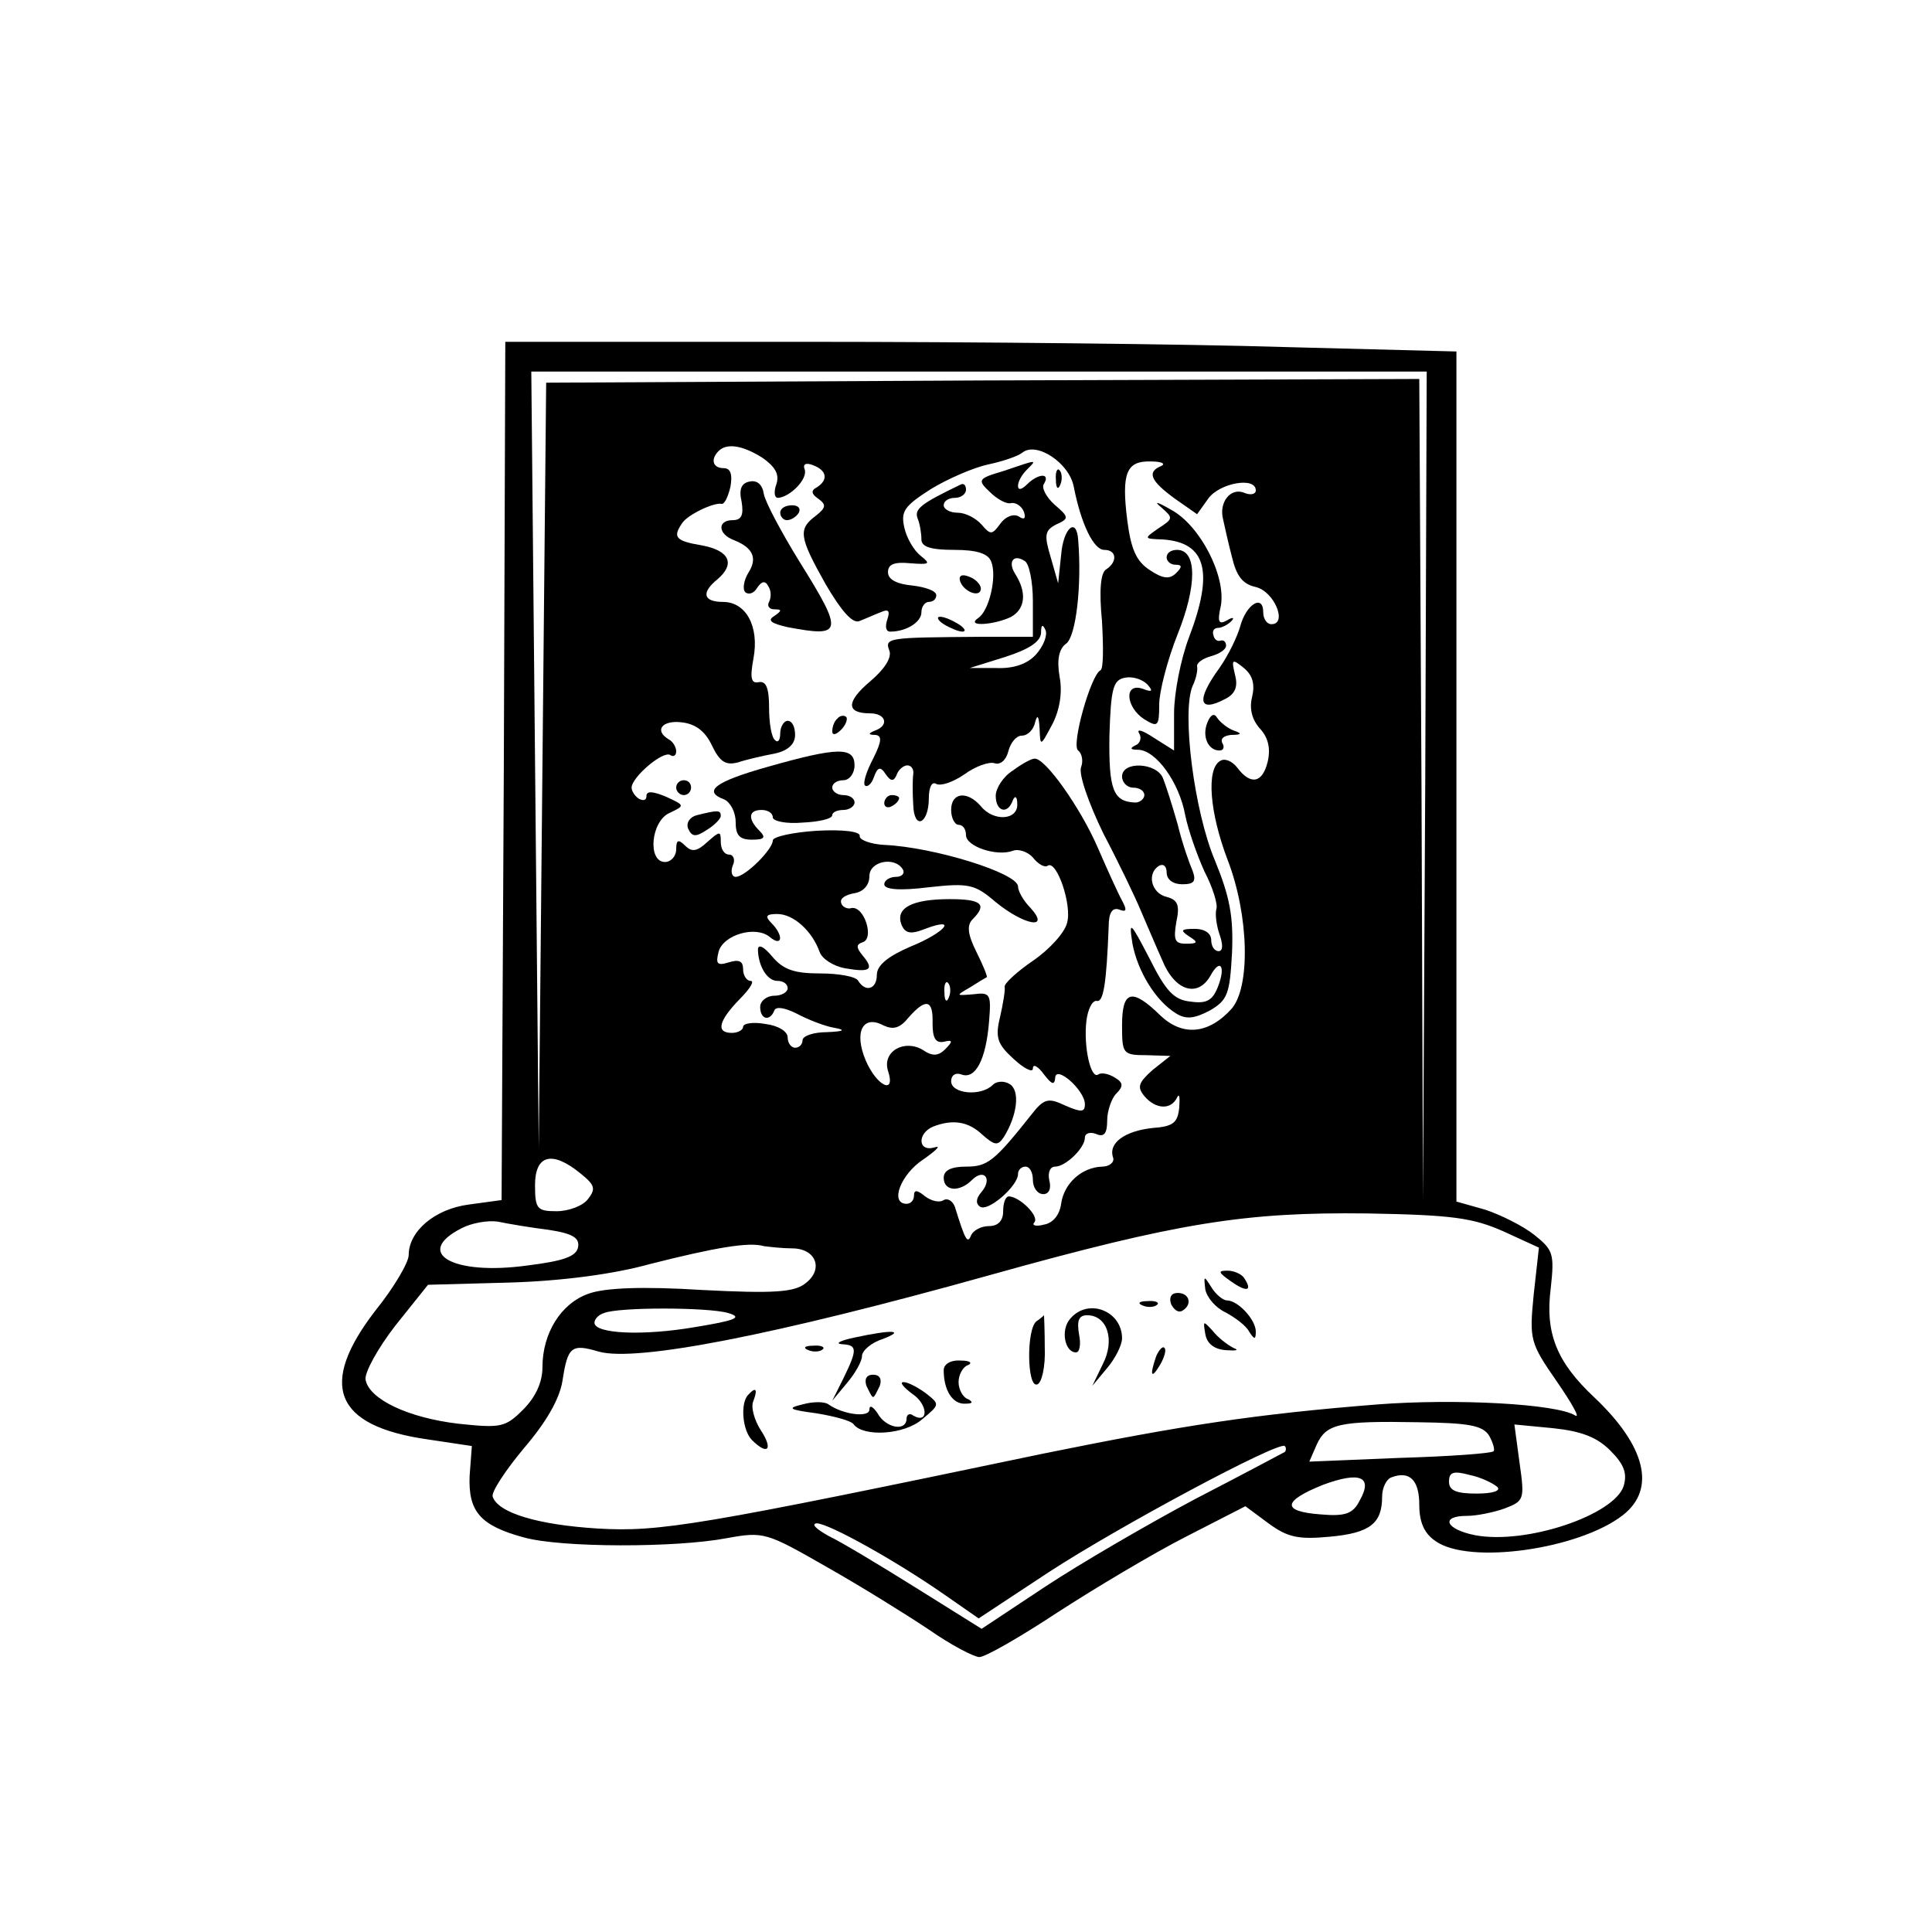
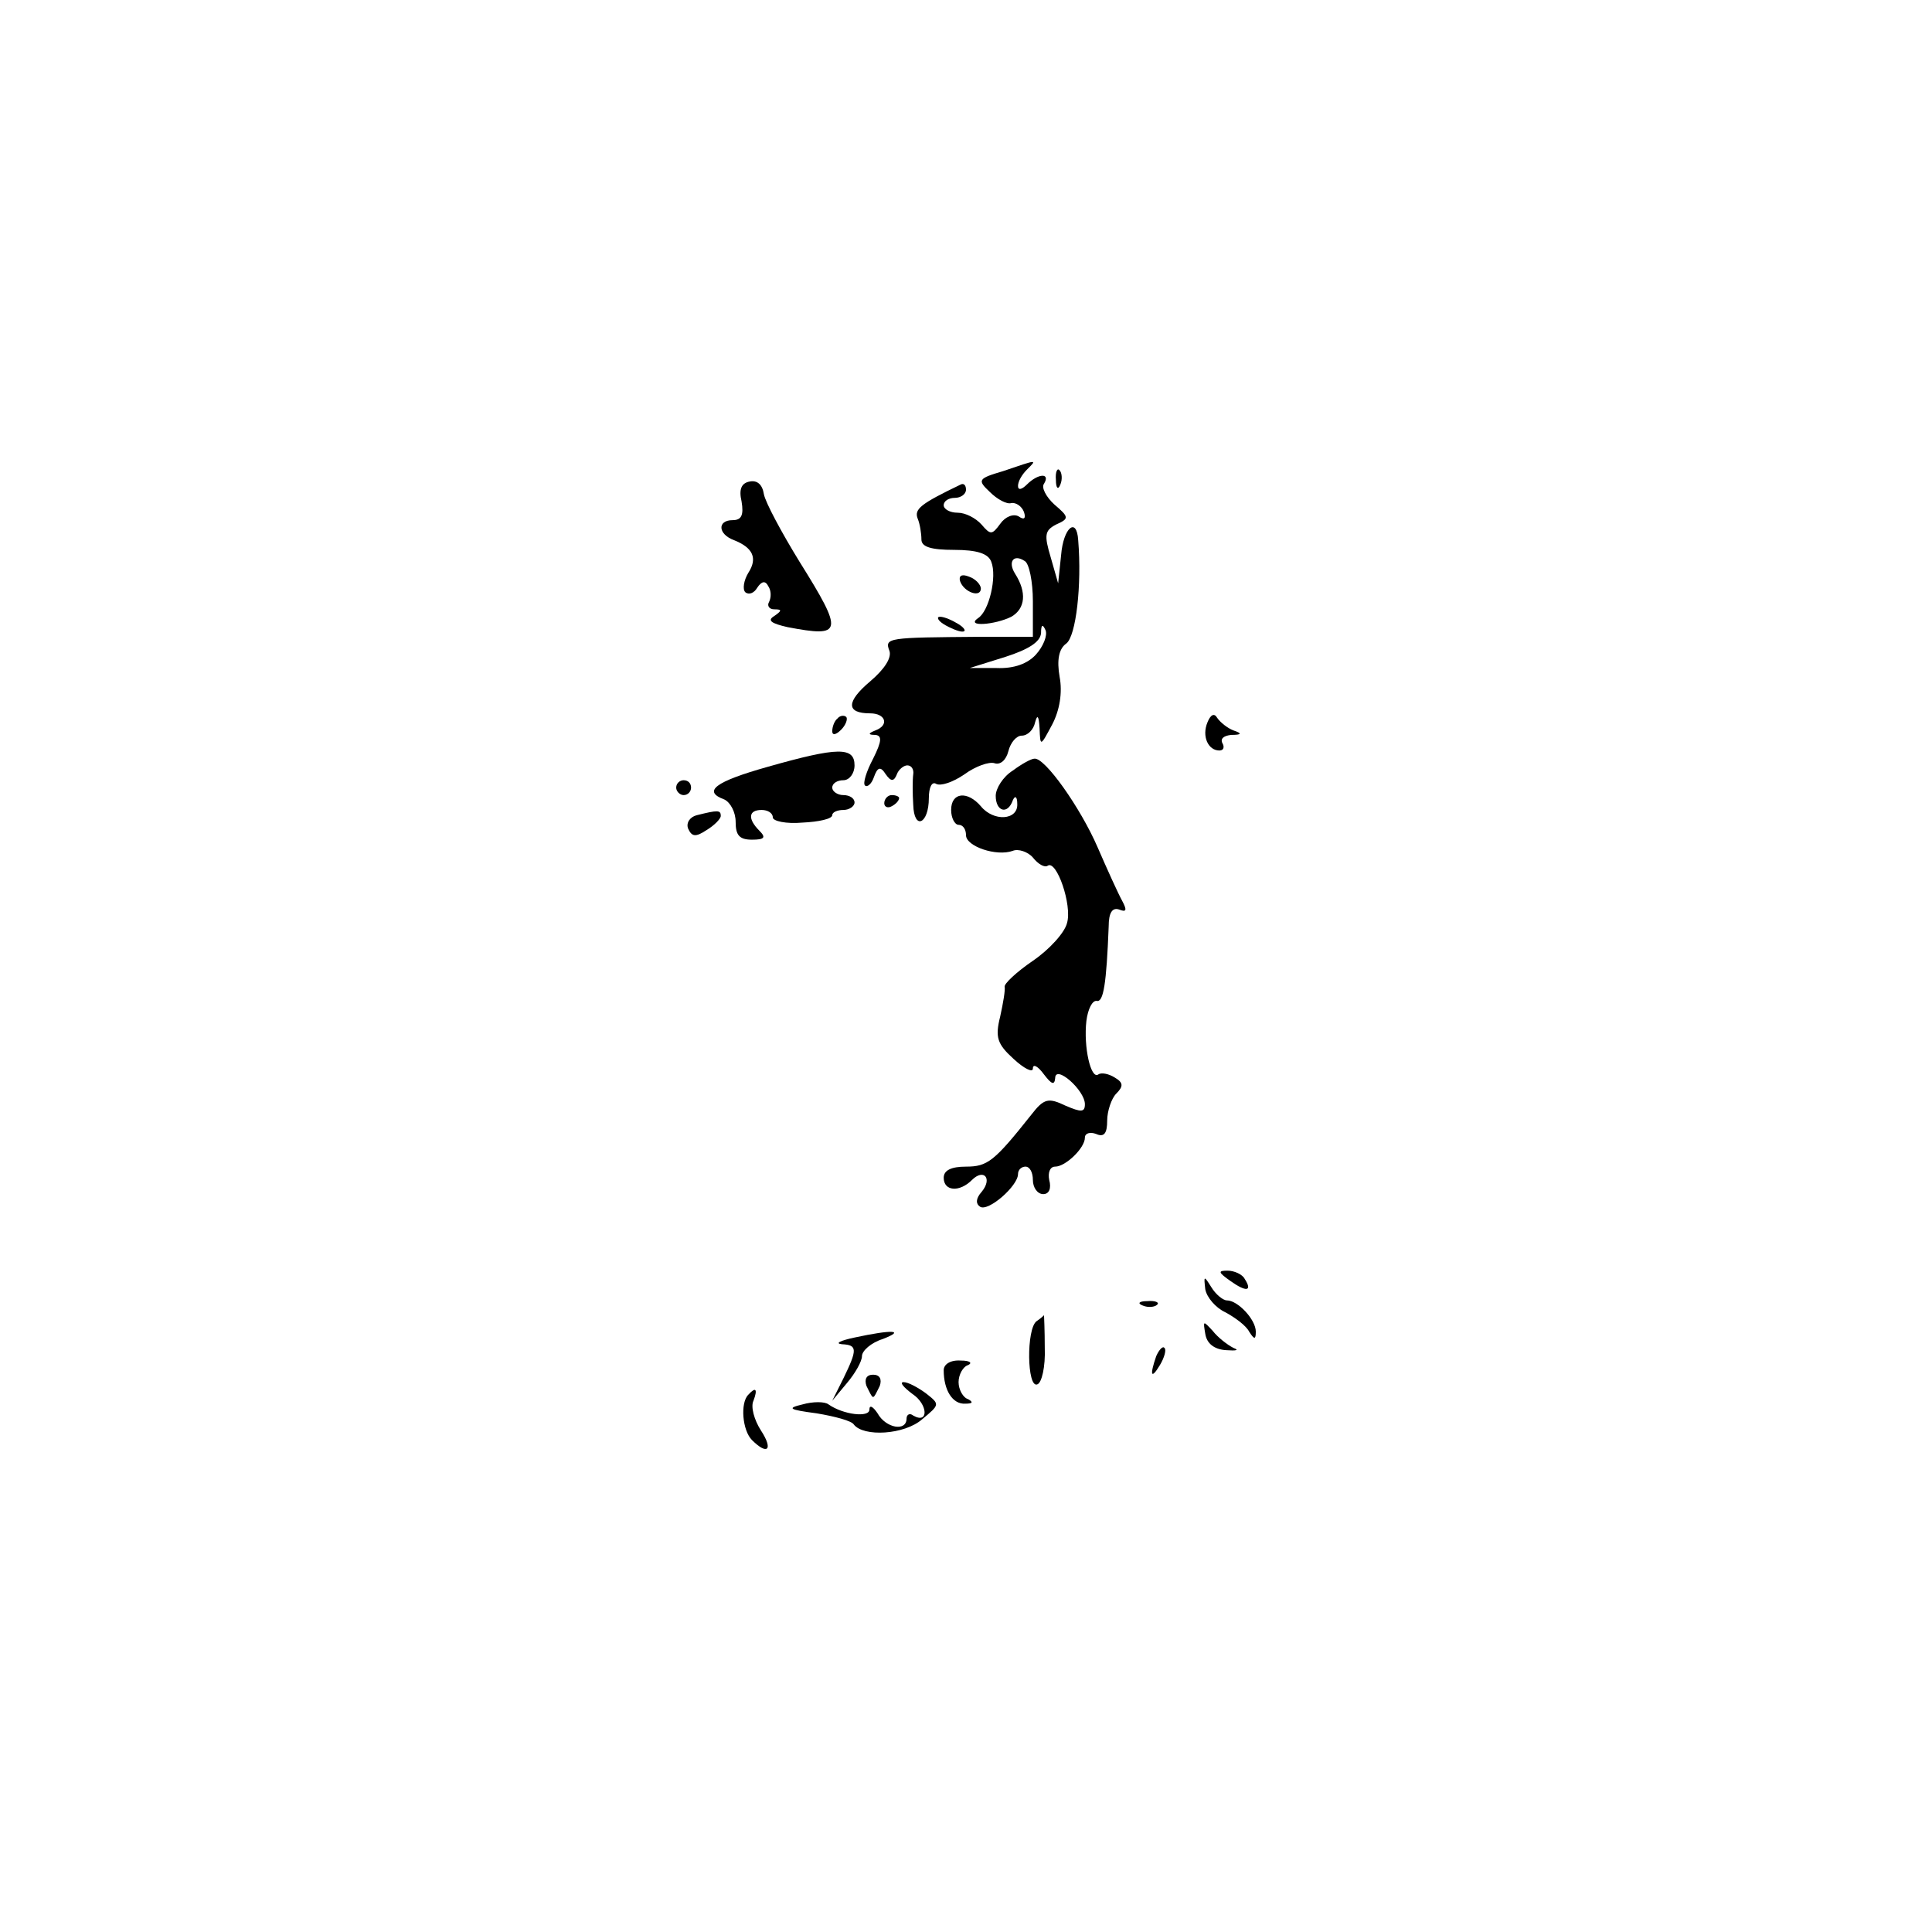
<svg xmlns="http://www.w3.org/2000/svg" version="1.0" width="260pt" height="260pt" viewBox="0 0 260 260" preserveAspectRatio="xMidYMid meet">
  <g transform="translate(0,260) scale(0.1,-0.1)" fill="#000000" stroke="none">
-     <path d="M678 1563 l-3 -578 -44 -6 c-46 -6 -81 -36 -81 -68 0 -10 -20 -44 -45 -75 -77 -100 -55 -155 70 -173 l60 -9 -3 -40 c-2 -48 14 -67 73 -83 50 -14 205 -14 273 -1 50 9 53 8 135 -39 46 -26 107 -64 137 -84 30 -21 61 -37 68 -37 8 0 55 27 105 60 51 33 128 79 173 102 l80 41 31 -23 c26 -19 40 -22 83 -18 54 5 70 18 70 54 0 12 6 24 13 26 24 9 37 -4 37 -37 0 -24 7 -39 22 -49 45 -32 193 -11 252 35 45 35 31 93 -39 159 -50 47 -66 86 -58 147 5 46 3 51 -22 71 -15 12 -45 27 -66 34 l-39 11 0 572 0 572 -232 6 c-128 4 -416 7 -640 7 l-408 0 -2 -577z m1240 -20 l-3 -558 -2 553 -3 552 -588 -2 -587 -3 -5 -515 -5 -515 -5 523 -5 522 603 0 602 0 -2 -557z m-892 441 c17 -12 23 -22 19 -35 -4 -11 -3 -19 2 -19 16 1 40 25 36 38 -3 7 1 10 11 6 19 -7 21 -20 5 -30 -8 -4 -7 -9 2 -15 11 -8 11 -12 -3 -23 -24 -18 -23 -28 13 -92 21 -36 36 -53 45 -50 8 3 21 9 29 12 11 5 13 2 9 -10 -3 -9 -2 -16 4 -16 22 0 42 13 42 26 0 8 5 14 10 14 6 0 10 4 10 9 0 6 -15 11 -32 13 -21 2 -33 8 -33 18 0 11 9 14 30 12 26 -2 28 -1 14 10 -9 7 -19 24 -22 38 -5 22 0 29 36 52 23 14 58 29 77 33 19 4 40 11 46 16 19 15 63 -14 69 -46 10 -51 27 -85 41 -85 17 0 18 -16 3 -26 -8 -4 -10 -29 -6 -70 2 -35 2 -64 -2 -66 -13 -6 -40 -102 -30 -108 5 -4 7 -14 4 -22 -4 -9 10 -49 30 -90 21 -40 43 -86 50 -103 7 -16 20 -47 29 -67 17 -42 48 -51 65 -21 13 24 21 13 10 -15 -7 -18 -15 -23 -36 -20 -23 2 -34 14 -56 58 -26 50 -28 52 -23 20 7 -37 31 -77 59 -94 13 -8 24 -7 45 4 24 14 27 22 30 78 2 49 -3 75 -23 124 -28 66 -45 200 -30 235 5 10 7 22 6 26 -1 5 8 11 19 14 11 3 20 9 20 14 0 5 -3 8 -7 7 -5 -2 -9 2 -10 7 -2 6 1 10 6 10 5 0 13 4 18 9 5 5 2 6 -6 1 -11 -6 -13 -2 -8 20 7 40 -28 108 -67 129 -19 11 -24 12 -13 3 16 -14 16 -15 -4 -28 -20 -14 -20 -14 6 -15 58 -4 69 -43 35 -132 -11 -29 -20 -75 -20 -102 l0 -50 -27 17 c-15 10 -24 13 -20 6 4 -6 1 -14 -5 -16 -8 -4 -7 -6 4 -6 24 -1 55 -44 63 -88 4 -20 16 -54 26 -76 11 -21 18 -44 16 -50 -2 -7 0 -22 4 -34 5 -14 5 -23 -1 -23 -6 0 -10 7 -10 15 0 9 -9 15 -22 15 -19 0 -20 -2 -8 -10 13 -8 12 -10 -4 -10 -15 0 -17 5 -13 29 5 23 2 30 -13 34 -21 5 -27 32 -10 42 6 3 10 -1 10 -9 0 -10 9 -16 21 -16 16 0 19 4 14 18 -4 9 -14 37 -20 62 -7 25 -16 53 -20 63 -9 21 -55 23 -55 2 0 -8 7 -15 15 -15 8 0 15 -4 15 -10 0 -5 -6 -10 -12 -10 -30 1 -36 17 -35 90 2 64 5 75 21 78 10 2 23 -2 30 -9 8 -9 7 -11 -6 -6 -26 9 -23 -25 2 -41 18 -11 20 -10 20 20 0 17 11 60 25 95 26 65 26 113 -1 113 -8 0 -14 -4 -14 -10 0 -5 5 -10 12 -10 9 0 9 -3 1 -11 -9 -9 -18 -8 -36 4 -18 12 -25 28 -30 67 -8 64 -1 80 32 79 14 0 20 -3 14 -6 -20 -8 -15 -20 18 -44 l30 -21 15 21 c15 21 64 30 64 11 0 -5 -7 -7 -16 -3 -18 7 -34 -13 -28 -36 2 -9 7 -32 12 -51 6 -25 14 -36 32 -40 25 -6 43 -50 21 -50 -6 0 -11 7 -11 16 0 25 -23 11 -31 -19 -4 -14 -16 -39 -28 -56 -32 -44 -28 -61 9 -41 13 7 16 17 12 32 -5 21 -4 22 12 9 12 -10 15 -22 11 -39 -4 -16 0 -31 11 -43 11 -12 14 -27 10 -44 -7 -29 -23 -32 -41 -8 -7 9 -17 13 -23 9 -19 -11 -14 -70 10 -133 29 -75 31 -172 5 -201 -31 -34 -66 -37 -96 -8 -38 37 -51 33 -51 -14 0 -38 1 -40 33 -40 l32 -1 -24 -19 c-19 -17 -21 -23 -11 -35 15 -18 36 -19 44 -2 3 6 4 1 3 -13 -2 -21 -8 -26 -36 -28 -37 -4 -60 -20 -53 -40 2 -6 -5 -12 -15 -12 -27 -1 -51 -22 -55 -50 -2 -15 -11 -26 -23 -28 -11 -3 -17 -1 -13 3 7 8 -19 34 -34 35 -5 0 -8 -9 -8 -20 0 -13 -7 -20 -19 -20 -11 0 -21 -6 -24 -12 -5 -13 -8 -7 -22 38 -3 8 -10 12 -15 9 -6 -4 -17 -1 -25 5 -11 9 -15 9 -15 1 0 -6 -4 -11 -10 -11 -23 0 -8 40 23 60 17 12 24 19 15 16 -23 -7 -24 19 -2 28 26 10 47 7 66 -11 17 -15 21 -15 29 -3 18 29 22 62 8 71 -8 5 -18 4 -23 -1 -16 -16 -56 -12 -56 5 0 8 6 12 14 9 19 -7 33 21 37 71 3 37 2 40 -21 37 -24 -2 -24 -2 -5 9 11 7 21 13 23 14 1 1 -5 16 -14 34 -12 24 -13 36 -5 44 20 20 12 27 -31 27 -51 0 -73 -12 -65 -34 5 -12 12 -14 32 -6 45 17 27 -5 -20 -24 -30 -13 -45 -25 -45 -38 0 -19 -15 -24 -25 -8 -3 6 -27 10 -51 10 -35 0 -50 5 -65 23 -10 12 -18 17 -19 10 0 -22 12 -43 26 -43 8 0 14 -4 14 -10 0 -5 -8 -10 -18 -10 -10 0 -19 -7 -19 -15 0 -17 13 -20 19 -5 2 6 14 4 30 -4 15 -8 38 -17 50 -19 17 -3 14 -5 -9 -6 -18 0 -33 -5 -33 -11 0 -5 -4 -10 -10 -10 -5 0 -10 6 -10 14 0 8 -13 16 -30 18 -16 3 -30 1 -30 -4 0 -4 -7 -8 -15 -8 -22 0 -18 16 10 45 14 14 21 25 15 25 -5 0 -10 7 -10 16 0 11 -6 13 -19 9 -16 -5 -18 -2 -14 14 6 23 50 36 69 20 17 -14 19 2 2 19 -9 9 -7 12 8 12 22 0 47 -23 57 -51 3 -9 18 -19 34 -22 34 -6 40 -2 24 17 -9 11 -9 15 0 18 16 5 2 49 -15 46 -6 -2 -13 2 -14 7 -2 6 6 11 18 13 12 2 20 11 20 23 0 20 34 27 45 9 3 -5 -1 -10 -9 -10 -9 0 -16 -5 -16 -10 0 -7 20 -9 60 -4 54 6 62 4 90 -20 38 -31 74 -38 47 -8 -10 10 -17 23 -17 29 0 18 -113 53 -180 56 -19 1 -34 7 -33 12 1 6 -22 9 -58 7 -32 -2 -59 -8 -59 -13 0 -12 -37 -49 -50 -49 -5 0 -7 7 -4 15 4 8 1 15 -5 15 -6 0 -11 7 -11 17 0 15 -1 15 -18 0 -14 -13 -21 -14 -30 -5 -9 9 -12 8 -12 -5 0 -9 -7 -17 -15 -17 -24 0 -19 55 6 66 21 10 21 10 -5 22 -17 7 -26 8 -26 1 0 -6 -4 -7 -10 -4 -5 3 -10 10 -10 15 0 14 42 50 52 44 4 -3 8 -1 8 5 0 5 -4 13 -10 16 -20 12 -9 26 17 23 19 -2 32 -12 41 -31 11 -23 19 -27 35 -23 12 4 34 9 50 12 18 4 27 13 27 25 0 11 -4 19 -10 19 -5 0 -10 -8 -10 -17 0 -9 -3 -13 -7 -9 -5 4 -8 24 -8 44 0 26 -4 36 -14 34 -10 -2 -12 5 -7 32 8 43 -10 76 -41 76 -26 0 -30 12 -8 30 25 21 17 39 -20 46 -36 6 -40 11 -27 30 7 11 42 28 53 26 4 -1 9 10 12 23 3 17 0 25 -9 25 -15 0 -18 12 -7 23 11 11 32 8 59 -9z m251 -726 c-3 -8 -6 -5 -6 6 -1 11 2 17 5 13 3 -3 4 -12 1 -19z m-22 -35 c0 -20 4 -27 15 -25 12 3 13 1 2 -10 -9 -9 -17 -10 -30 -1 -25 15 -55 -2 -47 -28 11 -33 -15 -21 -30 14 -16 38 -4 62 24 47 13 -6 22 -4 34 11 23 26 33 24 32 -8z m-474 -202 c20 -16 21 -21 10 -35 -7 -9 -26 -16 -42 -16 -26 0 -29 3 -29 35 0 41 23 47 61 16z m1242 -78 l48 -22 -7 -63 c-6 -61 -5 -65 31 -117 20 -29 32 -50 25 -46 -25 16 -162 23 -266 15 -164 -13 -262 -28 -449 -66 -464 -97 -517 -106 -601 -101 -80 5 -134 21 -141 43 -2 6 17 35 42 65 30 35 48 66 52 91 7 46 12 50 49 39 51 -14 236 22 526 103 254 71 344 85 508 83 115 -2 142 -6 183 -24z m-1285 2 c33 -5 42 -11 40 -23 -2 -13 -20 -19 -68 -25 -101 -14 -154 17 -89 50 13 7 35 11 49 9 14 -3 44 -8 68 -11z m328 -25 c32 0 43 -28 18 -47 -15 -12 -42 -14 -139 -9 -80 5 -131 3 -153 -5 -37 -13 -62 -53 -62 -99 0 -20 -9 -40 -26 -57 -24 -24 -30 -25 -87 -19 -68 8 -120 33 -125 59 -2 9 16 42 40 73 l44 55 110 3 c68 2 139 11 189 25 87 22 133 30 153 24 8 -1 25 -3 38 -3z m-86 -87 c20 -6 10 -10 -45 -19 -70 -12 -135 -9 -135 6 0 5 6 11 13 13 19 8 139 8 167 0z m1024 -165 c5 -9 8 -19 6 -21 -3 -3 -60 -7 -127 -9 l-121 -5 10 23 c13 28 30 32 137 30 67 -1 86 -4 95 -18z m163 -20 c19 -19 23 -31 18 -48 -13 -39 -131 -79 -200 -66 -40 8 -47 26 -11 26 14 0 37 5 51 10 26 10 27 12 20 61 l-7 52 52 -5 c38 -4 59 -12 77 -30z m-438 -2 c-2 -1 -56 -30 -120 -63 -64 -34 -155 -87 -202 -118 l-86 -57 -88 55 c-48 30 -101 62 -118 70 -16 9 -24 16 -16 17 16 0 106 -50 172 -96 l46 -32 94 62 c95 62 310 177 318 170 2 -2 2 -6 0 -8z m101 -65 c-9 -18 -19 -22 -53 -19 -53 4 -51 18 4 40 49 18 67 11 49 -21z m185 18 c5 -5 -5 -9 -28 -9 -27 0 -37 4 -37 16 0 13 6 15 28 9 15 -3 31 -11 37 -16z" />
    <path d="M1350 1966 c-34 -10 -35 -12 -18 -28 10 -10 23 -17 29 -15 6 1 14 -4 17 -12 3 -9 0 -11 -7 -6 -7 4 -18 0 -25 -10 -11 -15 -13 -15 -25 -1 -8 9 -22 16 -32 16 -11 0 -19 5 -19 10 0 6 7 10 15 10 8 0 15 5 15 11 0 6 -3 9 -7 7 -54 -26 -63 -33 -58 -46 3 -7 5 -20 5 -28 0 -10 13 -14 44 -14 31 0 46 -5 50 -16 8 -20 -3 -67 -18 -76 -17 -12 23 -9 45 2 19 11 21 33 5 58 -10 16 -2 27 13 17 6 -3 11 -28 11 -54 l0 -48 -72 0 c-123 -1 -128 -1 -121 -19 3 -9 -6 -24 -26 -41 -32 -27 -33 -43 0 -43 21 0 26 -16 7 -23 -10 -4 -10 -6 0 -6 9 -1 9 -8 -3 -32 -9 -17 -14 -33 -11 -36 3 -3 9 2 12 11 5 14 9 15 16 4 7 -10 11 -10 15 0 2 6 9 12 14 12 6 0 9 -6 8 -12 -1 -7 -1 -26 0 -41 1 -35 21 -26 21 9 0 14 4 23 10 19 6 -3 22 2 38 13 15 11 33 17 40 15 8 -3 16 4 19 16 3 12 11 21 18 21 8 0 16 8 18 18 3 11 5 9 6 -8 1 -25 1 -25 17 5 10 19 14 43 10 64 -4 23 -1 38 9 45 13 10 21 78 16 139 -2 32 -20 17 -23 -20 l-4 -38 -10 35 c-9 30 -8 36 7 44 18 8 18 10 -2 27 -11 10 -18 23 -14 28 9 15 -8 14 -23 -1 -7 -7 -12 -8 -12 -2 0 6 5 15 12 22 14 14 15 14 -32 -2z m44 -247 c-11 -12 -29 -19 -53 -18 l-36 0 48 15 c31 10 47 20 48 32 0 11 2 13 6 4 3 -7 -3 -22 -13 -33z" />
    <path d="M1421 1954 c0 -11 3 -14 6 -6 3 7 2 16 -1 19 -3 4 -6 -2 -5 -13z" />
    <path d="M1009 1952 c-11 -2 -15 -10 -11 -27 3 -18 0 -25 -12 -25 -21 0 -20 -19 2 -27 25 -10 32 -24 19 -44 -6 -10 -8 -22 -4 -26 5 -4 12 -1 16 6 6 9 11 10 15 2 4 -6 4 -15 1 -21 -3 -5 0 -10 7 -10 11 0 10 -2 0 -9 -10 -6 -4 -10 18 -15 74 -14 76 -8 16 88 -24 39 -46 80 -48 91 -2 13 -9 19 -19 17z" />
-     <path d="M1050 1910 c0 -5 4 -10 9 -10 6 0 13 5 16 10 3 6 -1 10 -9 10 -9 0 -16 -4 -16 -10z" />
    <path d="M1292 1818 c5 -15 28 -23 28 -10 0 5 -7 13 -16 16 -10 4 -14 1 -12 -6z" />
    <path d="M1270 1760 c8 -5 20 -10 25 -10 6 0 3 5 -5 10 -8 5 -19 10 -25 10 -5 0 -3 -5 5 -10z" />
    <path d="M1127 1633 c-4 -3 -7 -11 -7 -17 0 -6 5 -5 12 2 6 6 9 14 7 17 -3 3 -9 2 -12 -2z" />
    <path d="M1625 1628 c-8 -19 1 -38 16 -38 6 0 7 5 4 10 -3 6 2 10 12 11 14 0 15 2 3 6 -8 3 -18 11 -22 17 -4 7 -9 4 -13 -6z" />
    <path d="M1033 1568 c-71 -20 -88 -33 -58 -44 8 -4 15 -17 15 -30 0 -18 5 -24 22 -24 17 0 19 3 10 12 -16 16 -15 28 3 28 8 0 15 -4 15 -10 0 -5 18 -9 40 -7 22 1 40 5 40 10 0 4 7 7 15 7 8 0 15 5 15 10 0 6 -7 10 -15 10 -8 0 -15 5 -15 10 0 6 7 10 15 10 8 0 15 9 15 20 0 25 -22 25 -117 -2z" />
    <path d="M1363 1563 c-13 -8 -23 -24 -23 -34 0 -21 16 -26 23 -6 3 7 6 5 6 -5 1 -22 -32 -24 -49 -3 -18 21 -40 19 -40 -5 0 -11 5 -20 10 -20 6 0 10 -6 10 -14 0 -15 41 -29 63 -21 7 3 20 -1 27 -9 7 -9 16 -14 20 -11 12 8 33 -53 26 -77 -3 -13 -24 -36 -46 -51 -22 -15 -39 -31 -38 -35 1 -4 -2 -22 -6 -40 -7 -28 -4 -37 18 -57 14 -13 26 -19 26 -13 0 7 7 3 15 -8 10 -13 14 -15 15 -5 0 19 40 -16 40 -35 0 -11 -5 -11 -26 -2 -23 11 -29 10 -46 -12 -50 -63 -59 -70 -88 -70 -20 0 -30 -5 -30 -15 0 -18 21 -20 38 -3 16 16 28 2 13 -16 -8 -9 -8 -16 -2 -20 11 -7 51 28 51 44 0 6 5 10 10 10 6 0 10 -8 10 -18 0 -10 6 -19 14 -19 8 0 11 8 8 19 -2 10 1 18 8 18 14 0 40 25 40 39 0 6 7 8 15 5 11 -5 15 1 15 18 0 13 6 30 12 36 10 10 10 15 -2 22 -8 5 -18 7 -22 4 -10 -7 -20 37 -16 72 2 16 8 28 14 27 9 -2 13 23 16 100 0 19 5 26 14 23 10 -4 11 -1 4 12 -5 9 -20 42 -33 72 -23 53 -71 121 -85 119 -4 0 -17 -7 -29 -16z" />
    <path d="M910 1540 c0 -5 5 -10 10 -10 6 0 10 5 10 10 0 6 -4 10 -10 10 -5 0 -10 -4 -10 -10z" />
    <path d="M1190 1519 c0 -5 5 -7 10 -4 6 3 10 8 10 11 0 2 -4 4 -10 4 -5 0 -10 -5 -10 -11z" />
    <path d="M938 1503 c-9 -2 -15 -10 -12 -18 5 -11 10 -12 25 -2 10 6 19 15 19 19 0 8 -4 8 -32 1z" />
    <path d="M1656 876 c21 -15 30 -14 19 3 -3 6 -14 11 -23 11 -13 0 -13 -2 4 -14z" />
    <path d="M1622 865 c2 -11 14 -25 27 -31 13 -7 28 -18 32 -26 7 -11 9 -11 9 0 0 16 -24 42 -39 42 -5 0 -15 8 -21 18 -10 16 -10 15 -8 -3z" />
-     <path d="M1576 845 c4 -8 10 -12 15 -9 14 8 10 24 -6 24 -9 0 -12 -6 -9 -15z" />
    <path d="M1538 843 c7 -3 16 -2 19 1 4 3 -2 6 -13 5 -11 0 -14 -3 -6 -6z" />
-     <path d="M1440 825 c-13 -15 -7 -45 8 -45 5 0 7 11 4 25 -3 18 0 25 11 25 27 0 38 -33 21 -66 l-14 -29 20 24 c11 13 20 31 20 40 0 37 -46 55 -70 26z" />
    <path d="M1395 822 c-14 -10 -13 -91 1 -85 6 2 11 24 10 49 0 24 -1 44 -1 44 0 0 -4 -4 -10 -8z" />
    <path d="M1622 805 c2 -13 12 -21 28 -22 14 -1 18 0 10 3 -8 4 -21 14 -28 23 -13 14 -13 14 -10 -4z" />
    <path d="M1150 800 c-19 -4 -27 -8 -17 -9 21 -1 21 -7 2 -46 l-15 -30 20 24 c11 13 20 29 20 36 0 7 12 18 28 23 31 12 13 13 -38 2z" />
-     <path d="M1088 783 c7 -3 16 -2 19 1 4 3 -2 6 -13 5 -11 0 -14 -3 -6 -6z" />
    <path d="M1556 775 c-9 -26 -7 -32 5 -12 6 10 9 21 6 23 -2 3 -7 -2 -11 -11z" />
    <path d="M1270 756 c0 -27 12 -46 29 -45 10 0 11 2 4 6 -7 2 -13 13 -13 23 0 10 6 21 13 23 6 3 2 6 -10 6 -14 1 -23 -5 -23 -13z" />
    <path d="M1166 735 c4 -8 7 -15 9 -15 2 0 5 7 9 15 3 9 0 15 -9 15 -9 0 -12 -6 -9 -15z" />
    <path d="M1228 724 c21 -14 22 -41 1 -29 -5 4 -9 1 -9 -4 0 -18 -28 -13 -39 7 -6 9 -11 12 -11 5 0 -11 -35 -7 -55 7 -5 4 -21 4 -35 0 -21 -5 -19 -7 19 -12 24 -4 47 -10 50 -15 13 -17 68 -14 92 7 24 20 24 20 5 35 -11 8 -24 15 -30 15 -6 0 0 -7 12 -16z" />
    <path d="M1007 723 c-11 -11 -8 -48 5 -61 21 -21 29 -13 12 13 -9 14 -14 32 -10 40 6 16 3 19 -7 8z" />
  </g>
</svg>